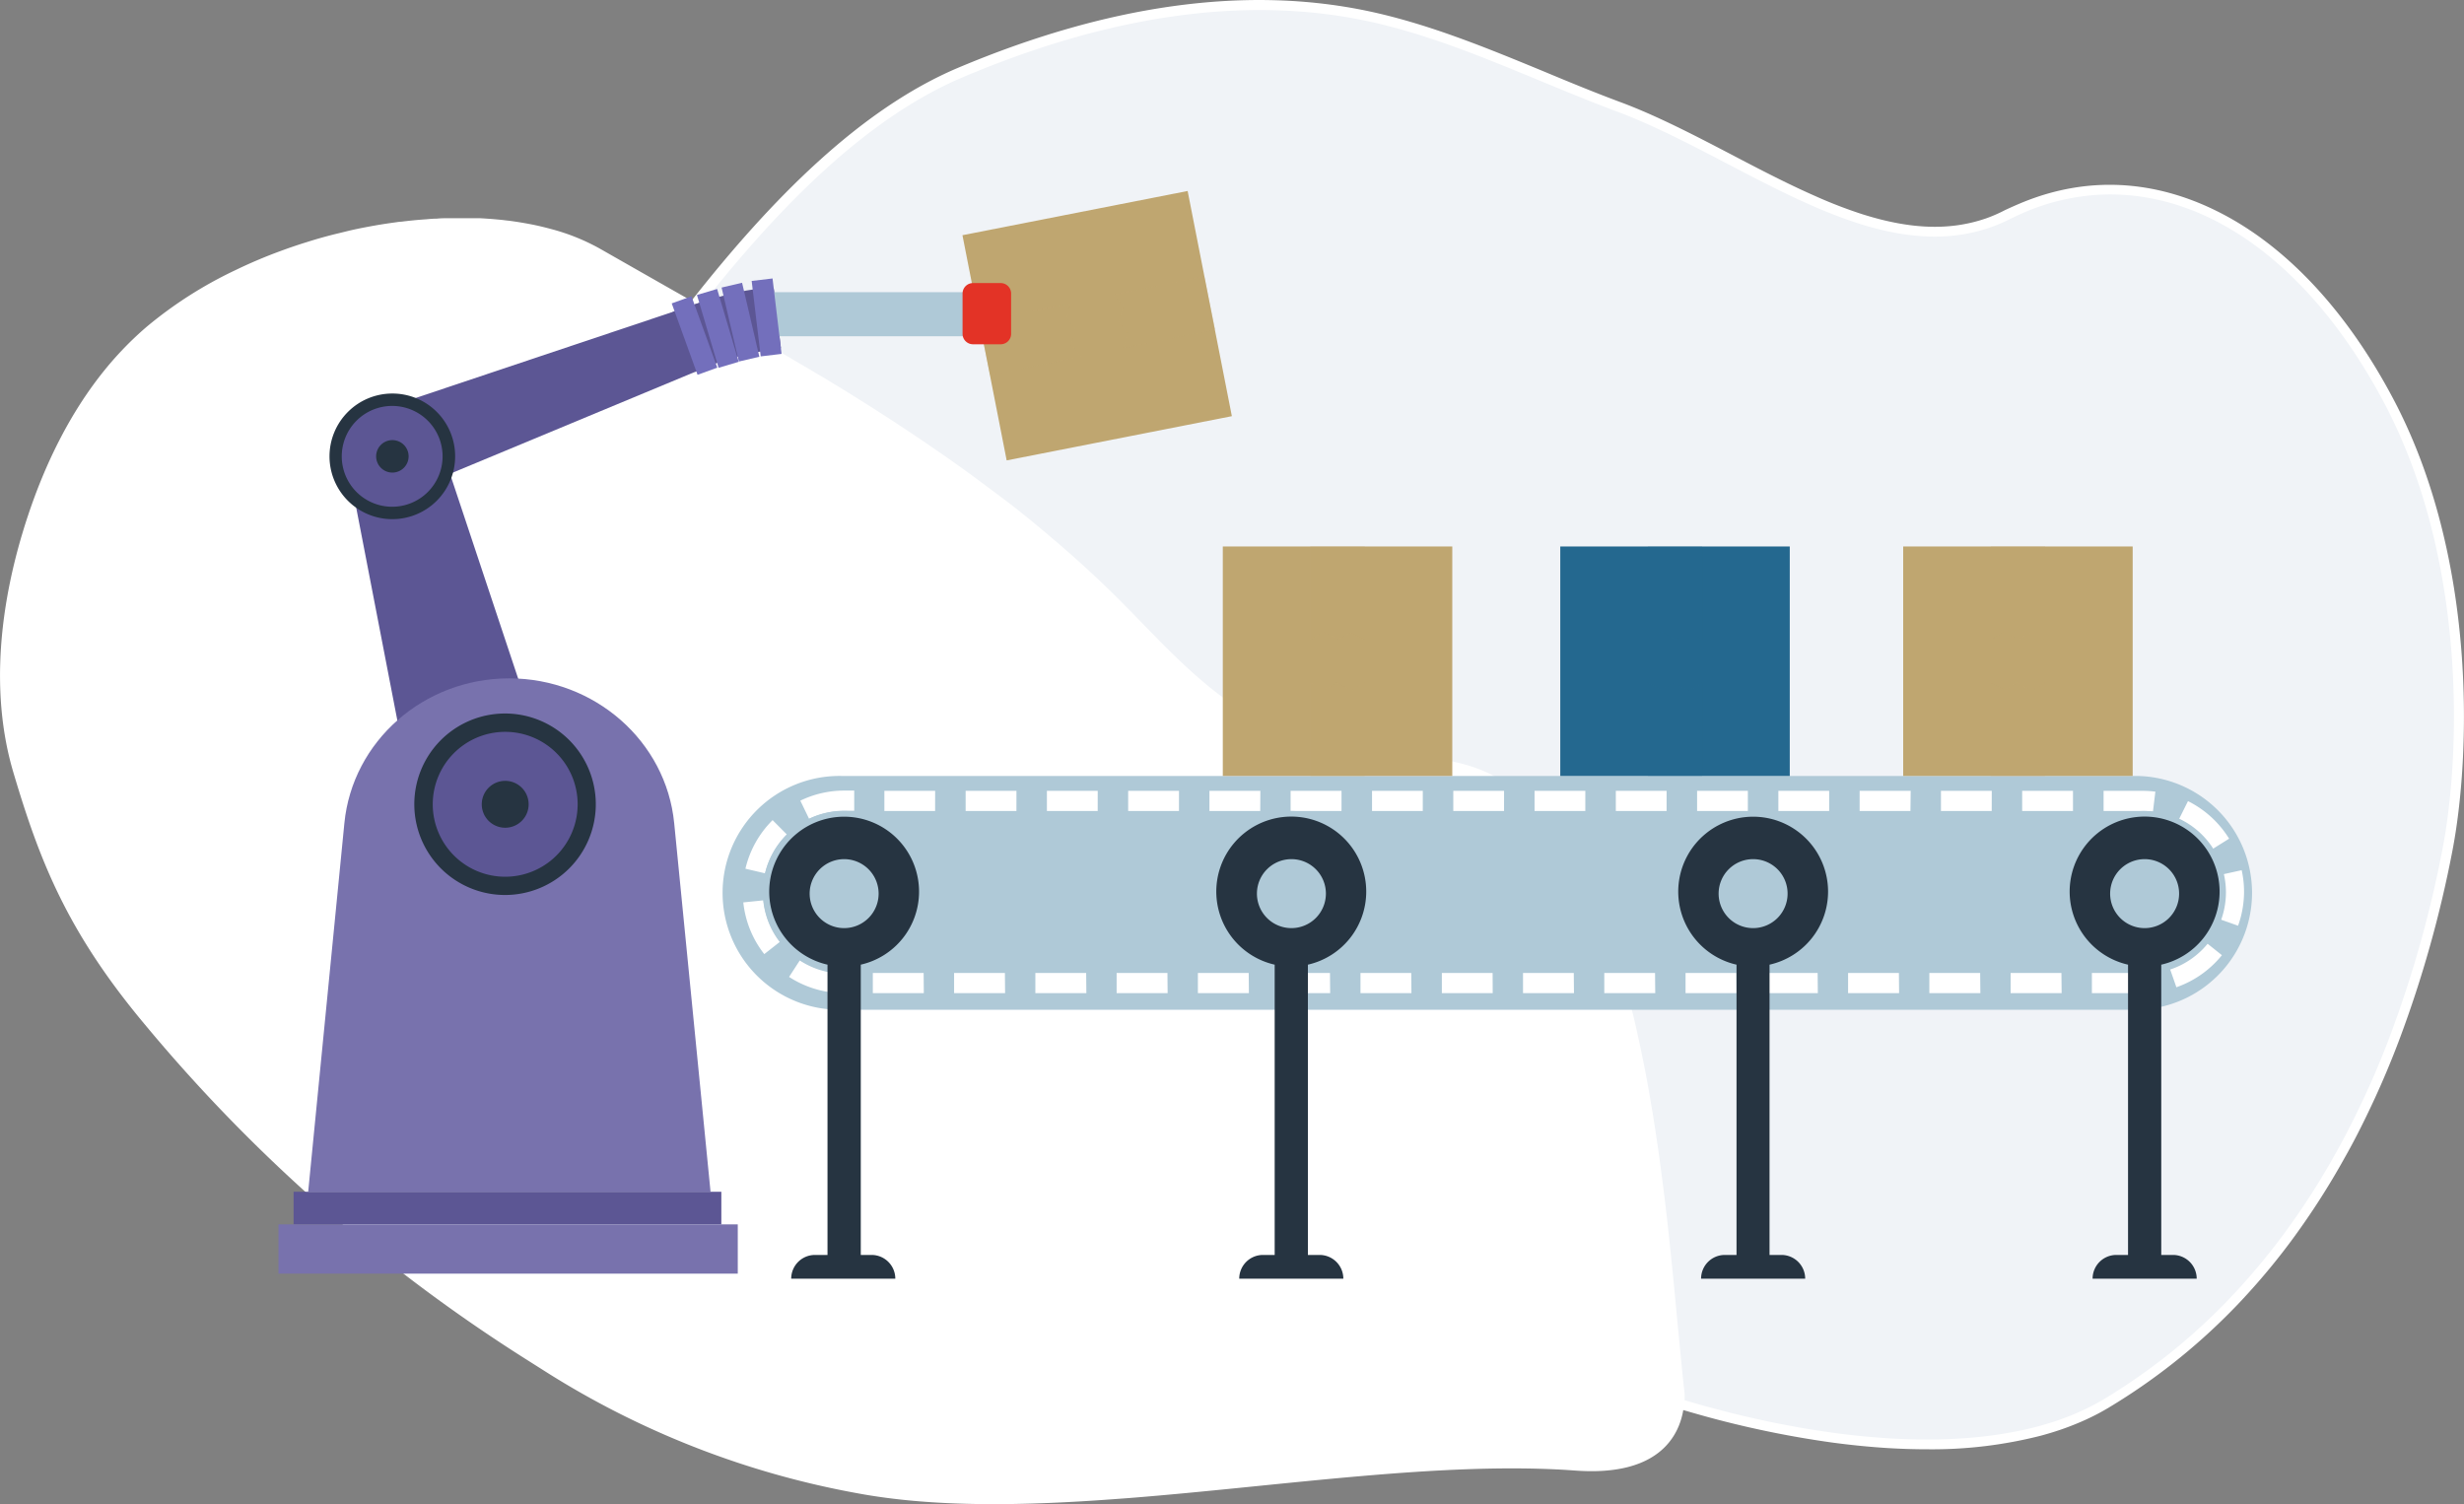
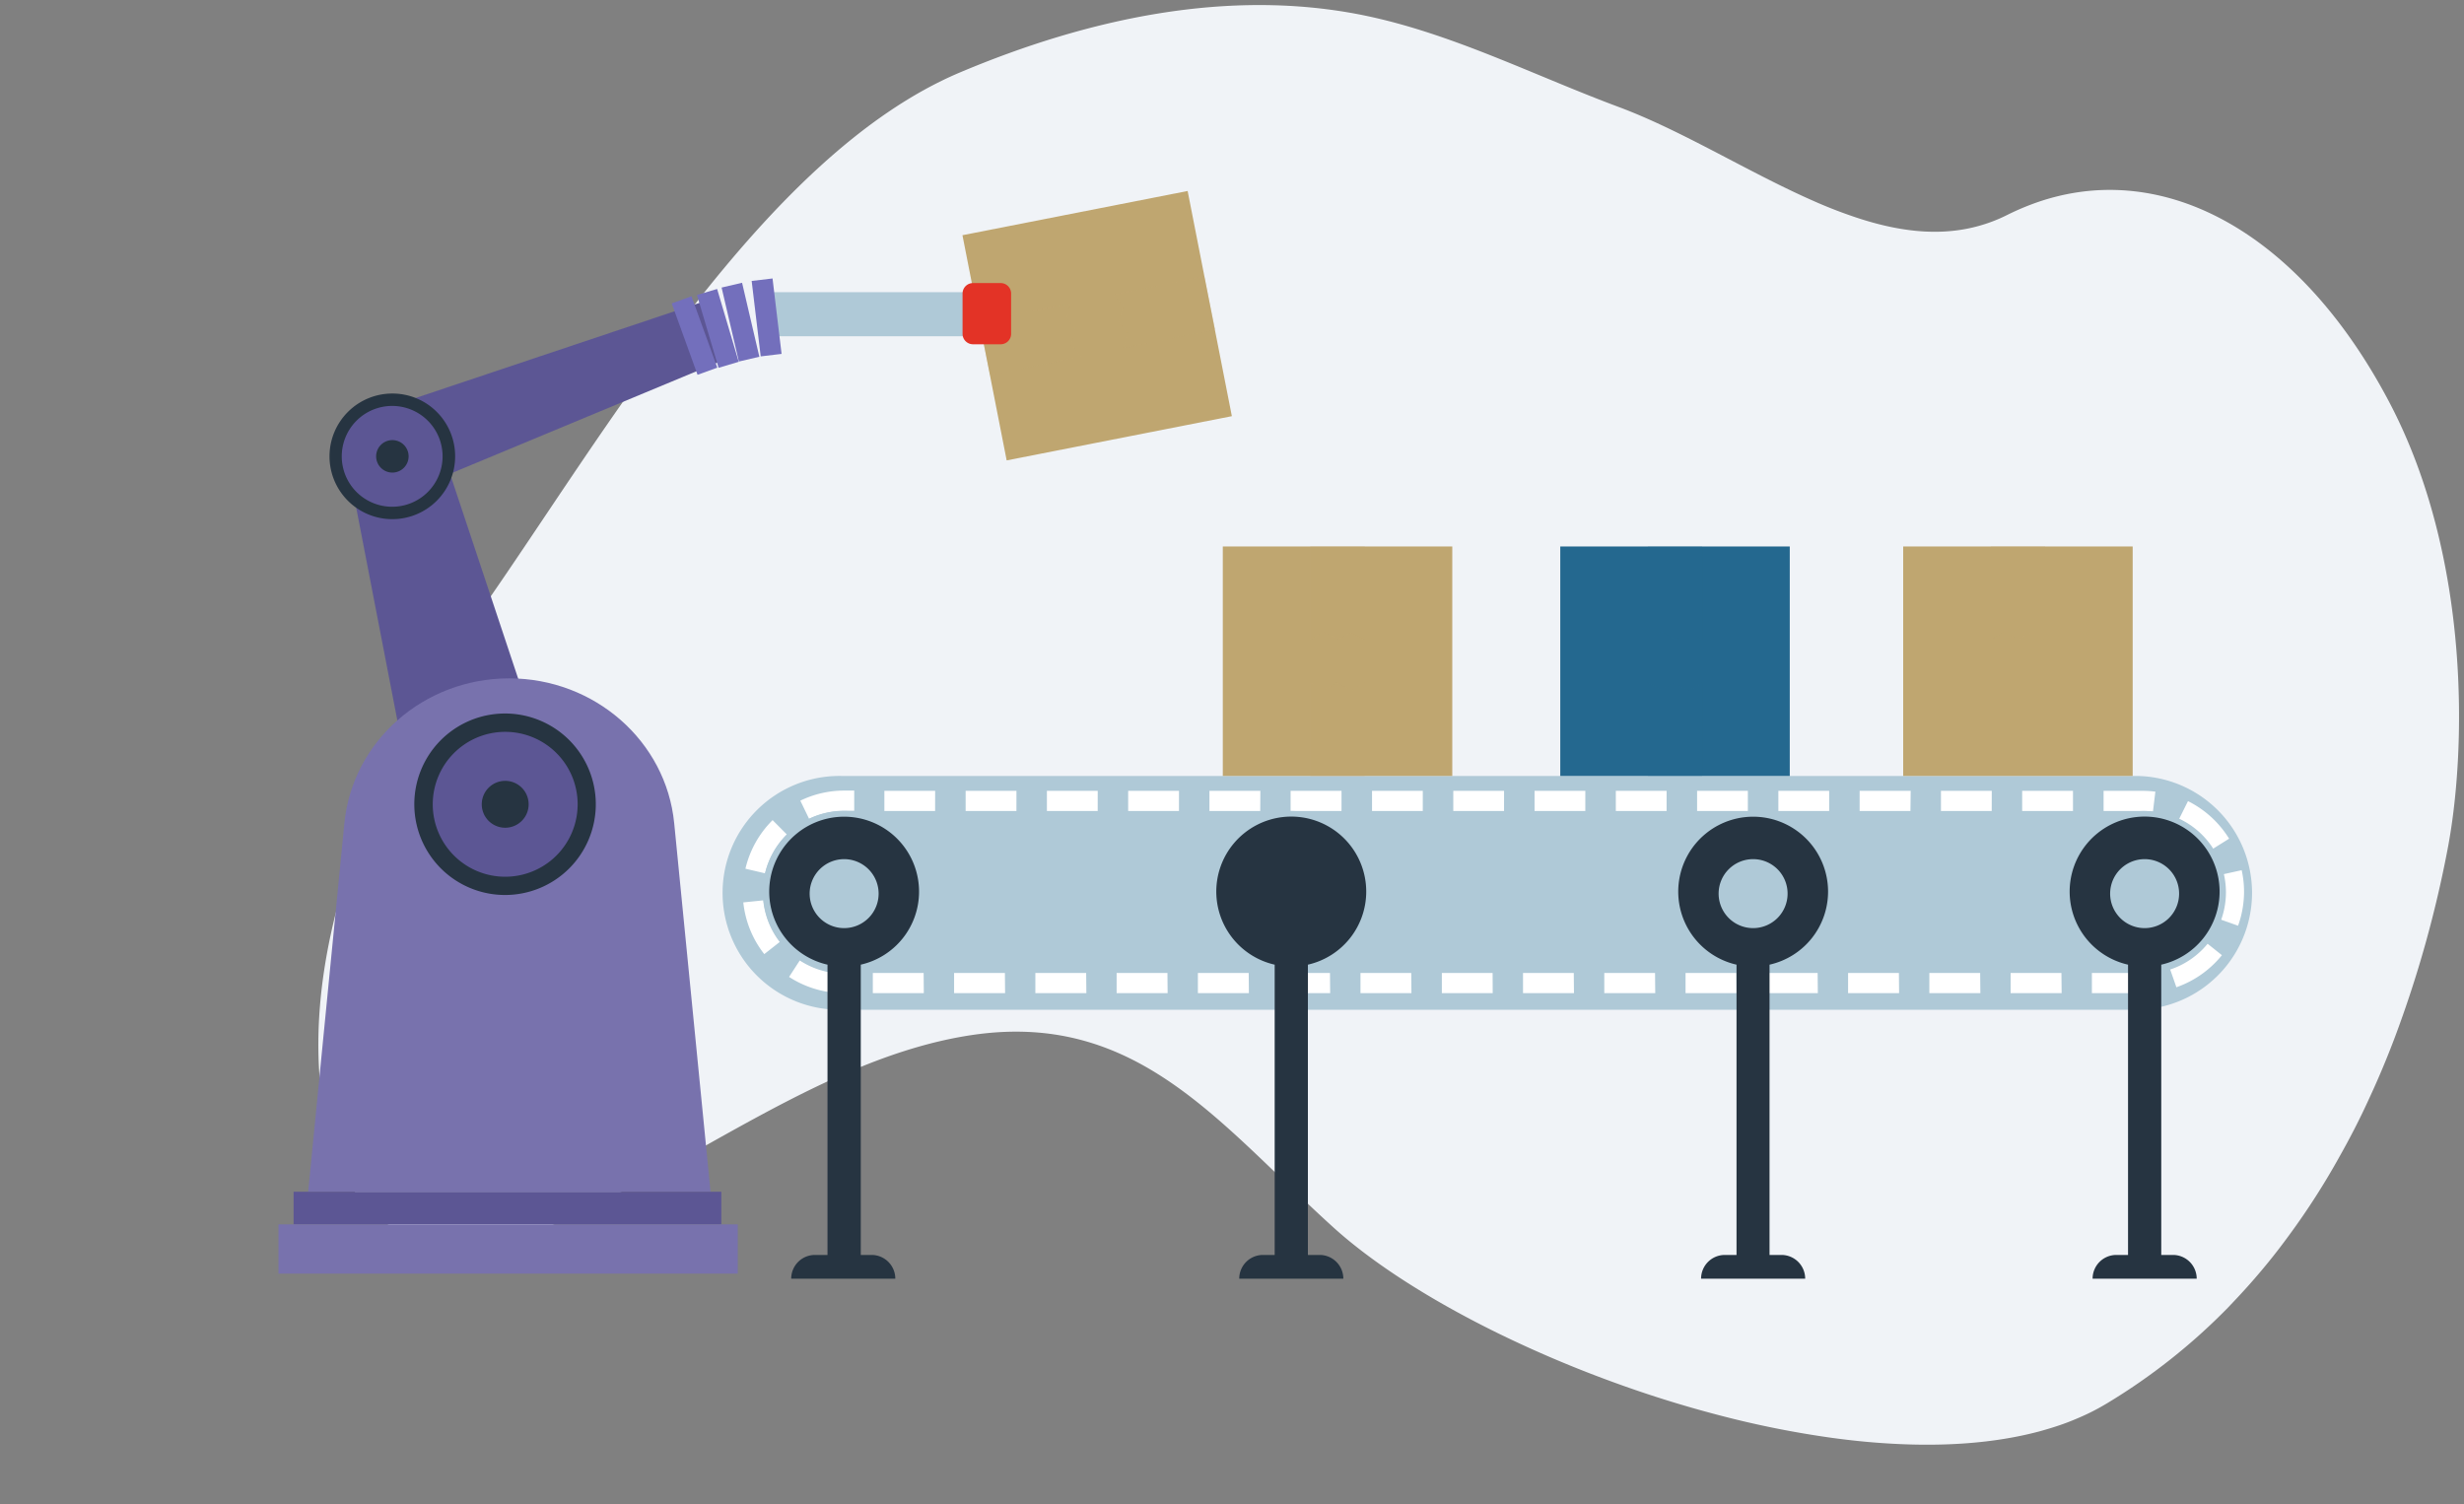
<svg xmlns="http://www.w3.org/2000/svg" viewBox="0 0 488.75 298.39">
  <rect x="0" y="0" width="488.75" height="298.39" fill="#808080" stroke="none" />
  <defs>
    <clipPath id="a">
      <rect x="151.31" y="160.88" width="32.26" height="32.26" fill="none" />
    </clipPath>
    <clipPath id="b">
      <rect x="409.28" y="160.88" width="32.26" height="32.26" fill="none" />
    </clipPath>
    <clipPath id="c">
-       <rect x="331.62" y="160.88" width="32.26" height="32.26" fill="none" />
-     </clipPath>
+       </clipPath>
    <clipPath id="d">
      <rect x="240.02" y="160.88" width="32.26" height="32.26" fill="none" />
    </clipPath>
    <clipPath id="e">
      <rect x="220.76" y="54.8" width="20.24" height="14.22" fill="none" />
    </clipPath>
    <clipPath id="f">
      <rect x="194.26" y="60.17" width="20.24" height="14.22" fill="none" />
    </clipPath>
    <clipPath id="g">
      <rect x="326.87" y="108.4" width="10.77" height="18.47" fill="none" />
    </clipPath>
    <clipPath id="h">
      <rect x="326.87" y="135.45" width="10.77" height="18.47" fill="none" />
    </clipPath>
    <clipPath id="i">
      <rect x="394.88" y="108.4" width="10.76" height="18.47" fill="none" />
    </clipPath>
    <clipPath id="j">
      <rect x="394.88" y="135.45" width="10.76" height="18.47" fill="none" />
    </clipPath>
    <clipPath id="k">
      <rect x="259.93" y="108.4" width="10.77" height="18.47" fill="none" />
    </clipPath>
    <clipPath id="l">
      <rect x="259.93" y="135.45" width="10.77" height="18.47" fill="none" />
    </clipPath>
  </defs>
  <title>manufacturing</title>
  <g style="isolation:isolate">
    <path d="M109.58,243c27.53-11.83,54.1-33.27,83-37.66,33-5,49.37,17.74,71.92,38.14,7.9,7.15,19.28,14.42,32.49,20.91a234.27,234.27,0,0,0,22.91,9.74c6.83,2.5,13.87,4.71,20.93,6.55a192.72,192.72,0,0,0,22.67,4.55c3.53.48,7,.84,10.46,1.06,11.05.73,21.49.07,30.6-2.37,1.3-.36,2.57-.74,3.82-1.16s2.19-.79,3.25-1.23l.82-.35a43,43,0,0,0,5.07-2.57h0l.44-.26a120.54,120.54,0,0,0,24-19l1-1.06c.9-.94,1.79-1.9,2.66-2.87A129.22,129.22,0,0,0,454,245.1a144.72,144.72,0,0,0,10.12-15.79c2.06-3.65,4-7.42,5.75-11.26,1.86-4,3.58-8.09,5.15-12.25a227.11,227.11,0,0,0,10.45-37.22c3.71-19.13,4.82-57.92-11.67-89.05C455.64,45.2,428,31,402.77,40.61q-2.29.87-4.57,2a30.84,30.84,0,0,1-3.88,1.64c-8.16,2.82-16.64,1.92-25.26-.82a93.18,93.18,0,0,1-9.52-3.65C346.66,34.1,333.62,25.88,321,21.19c-16.77-6.25-33-14.56-50.45-18.14-26.81-5.48-54.78.64-80.09,11.3-39,16.44-70.47,71.72-95.57,107.46-19.64,28-38.6,69.6-29.31,105.06,0,0,8.26,31.48,44,16.1" fill="#f0f3f7" />
-     <path d="M474.69,79.06c-8.92-16.85-20.43-29.42-33.3-36.33s-26.21-7.91-39-3.06c-1.53.58-3.09,1.27-4.67,2A29.2,29.2,0,0,1,394,43.3c-7.19,2.49-15,2.23-24.63-.82A91.35,91.35,0,0,1,360,38.86c-5.46-2.4-11.06-5.32-16.46-8.15-7.3-3.81-14.85-7.75-22.14-10.46-5.08-1.89-10.2-4-15.15-6.07C294.8,9.46,283,4.58,270.75,2.07c-24-4.9-51.14-1.08-80.67,11.36C170.67,21.62,153,39.51,137.16,59.66c-6-3.4-12-6.82-18.14-10.32a41.56,41.56,0,0,0-9.74-3.92c-1.06-.29-2.14-.55-3.26-.79-1.63-.33-3.32-.62-5-.84l-.74-.08-.45-.06-1-.1-1.36-.12-1.33-.09-1-.06-.9,0-.3,0c-.44,0-.89,0-1.34,0-.71,0-1.43,0-2.15,0-.41,0-.82,0-1.22,0-.86,0-1.72,0-2.59.09-.71,0-1.44.07-2.15.13-1.62.11-3.27.27-4.92.48-.41,0-.81.09-1.24.14-1.69.23-3.4.5-5.11.82s-3.14.61-4.71,1l-1.26.31c-2.15.51-4.3,1.11-6.41,1.78q-2.59.8-5.13,1.74a96.11,96.11,0,0,0-9,3.81A82.29,82.29,0,0,0,29.07,64.84a66.3,66.3,0,0,0-8.19,8.41c-7.1,8.71-12,19-15.34,29.06C-.18,119.53-2,137.53,2.64,153.18,7.86,170.78,13.3,184.72,28.55,203a321.64,321.64,0,0,0,75.82,66.64c1.58,1,3.15,2,4.74,3a173.41,173.41,0,0,0,60.67,23.51c15.47,2.92,33.48,2.56,52.17,1.15l1.91-.14c30.46-2.4,62.59-7.38,88.61-5.46,16.68,1.23,20.57-7,21.42-12,2.22.65,4.43,1.28,6.65,1.86a197.61,197.61,0,0,0,22.79,4.57c3.55.48,7.1.84,10.53,1.07q4.31.28,8.36.28a87.31,87.31,0,0,0,22.57-2.69c1.41-.38,2.68-.77,3.89-1.18s2.24-.81,3.31-1.25l.83-.35a45.52,45.52,0,0,0,5.18-2.63l0,0a4.23,4.23,0,0,0,.42-.25A122.66,122.66,0,0,0,442.65,260c.35-.36.7-.71,1.05-1.08.91-.95,1.8-1.91,2.68-2.89a132,132,0,0,0,8.43-10.34A150.27,150.27,0,0,0,465,229.8c2-3.51,3.92-7.33,5.78-11.33s3.6-8.15,5.17-12.32a229.34,229.34,0,0,0,10.5-37.38C490,150.42,491.55,110.88,474.69,79.06Zm9.8,89.32a226.71,226.71,0,0,1-10.4,37.06c-1.55,4.13-3.27,8.23-5.12,12.19s-3.75,7.72-5.71,11.2a146.71,146.71,0,0,1-10.06,15.68c-2.54,3.46-5.33,6.89-8.3,10.19-.87,1-1.75,1.91-2.64,2.85l-1,1.05a120.33,120.33,0,0,1-23.82,18.87c-.13.08-.25.16-.39.23l-.12.07a43.37,43.37,0,0,1-4.87,2.46l-.81.35c-1,.42-2.07.81-3.19,1.2s-2.4.77-3.76,1.14c-8.61,2.31-18.8,3.1-30.27,2.34-3.4-.22-6.89-.57-10.4-1.05a192.73,192.73,0,0,1-22.55-4.53c-2.32-.6-4.63-1.26-6.94-1.94a12,12,0,0,0,0-1.49c-1.18-10.33-2.24-24.72-4.14-40.1l-.17-1.32c-.43-3.4-.9-6.84-1.43-10.29-.06-.44-.12-.87-.2-1.31-.52-3.39-1.1-6.78-1.74-10.15-.08-.43-.16-.86-.25-1.28-.66-3.37-1.37-6.69-2.16-10-.1-.42-.2-.85-.31-1.26-.62-2.51-1.28-5-2-7.4a119.13,119.13,0,0,0-5.76-15.71c-6-13.07-14.19-22.84-25.72-25.87-10.22-2.67-21.76-2.12-31.84-5.08-14.36-4.22-24.24-15.06-34.06-25.14l-.51-.51c-5-5.13-10.22-9.91-15.58-14.44-.7-.6-1.4-1.18-2.11-1.77q-2.91-2.43-5.9-4.75h0L197,97.42l-1.75-1.3a.24.24,0,0,0-.08-.06c-2.65-2-5.34-3.92-8.07-5.82-1-.68-1.94-1.34-2.9-2s-1.71-1.16-2.56-1.73c-5-3.36-10.08-6.6-15.24-9.77q-4.19-2.55-8.41-5c-6.25-3.72-12.6-7.37-19-11,15.61-19.84,33-37.39,51.93-45.39C220,3,246.76-.79,270.35,4c12.08,2.47,23.78,7.32,35.08,12,5,2.06,10.11,4.19,15.22,6.09,7.18,2.67,14.67,6.58,21.91,10.36,5.44,2.84,11.06,5.78,16.58,8.21a95.34,95.34,0,0,0,9.61,3.7c9.91,3.14,18.38,3.4,25.89.8a31.65,31.65,0,0,0,4-1.68c1.51-.75,3-1.41,4.48-2,25.39-9.64,52.14,5.09,69.8,38.45C489.52,111.33,488,150.3,484.49,168.38Z" fill="#fff" />
    <path d="M424,200.29H167a23.19,23.19,0,1,1,0-46.37H424a23.19,23.19,0,0,1,0,46.37" fill="#afc9d7" />
    <rect x="242.55" y="108.4" width="45.52" height="45.52" fill="#bfa670" />
    <rect x="309.49" y="108.4" width="45.52" height="45.52" fill="#24688f" />
    <rect x="377.51" y="108.4" width="45.52" height="45.52" fill="#bfa670" />
    <rect x="194.87" y="41.83" width="45.52" height="45.52" transform="translate(-8.37 43.16) rotate(-11.11)" fill="#bfa670" />
    <path d="M414.94,197v-4H425l.06,3.41V197Zm-6,0H398.82v-4H408.9Zm-16.12,0H382.7v-4h10.08Zm-16.12,0H366.58v-4h10.08Zm-16.12,0H350.46v-4h10.08Zm-16.13,0H334.34v-4h10.07Zm-16.12,0H318.22v-4h10.07Zm-16.12,0H302.1v-4h10.07Zm-16.12,0H286v-4h10.07Zm-16.12,0H269.86v-4h10.07Zm-16.12,0H253.73v-4h10.08Zm-16.12,0H237.61v-4h10.08Zm-16.12,0H221.49v-4h10.08Zm-16.12,0H205.37v-4h10.08Zm-16.12,0H189.25v-4h10.08Zm-16.12,0H173.13v-4h10.08Zm-16.16,0a20,20,0,0,1-10.57-3.22l2.18-3.36a16,16,0,0,0,8.46,2.58Zm264.63-1.13-1.32-3.77a16,16,0,0,0,7.2-5.13l3.13,2.5A20.14,20.14,0,0,1,431.68,195.84Zm-280.12-6.61A19.93,19.93,0,0,1,147.44,179l4-.41a16,16,0,0,0,3.3,8.2Zm292.38-5.62-3.77-1.34a16.32,16.32,0,0,0,.54-8.83l3.9-.86a19.61,19.61,0,0,1,.47,4.33A20,20,0,0,1,443.94,183.61ZM151.75,173.23l-3.89-.91a20,20,0,0,1,5.39-9.64l2.82,2.84A16.08,16.08,0,0,0,151.75,173.23Zm287-4.74a16.06,16.06,0,0,0-6.53-6l1.78-3.58a20.14,20.14,0,0,1,8.16,7.45Zm-278.26-6.07-1.74-3.6a19.89,19.89,0,0,1,8.69-2h2v4h-2A16,16,0,0,0,160.44,162.42ZM427.05,161a17.15,17.15,0,0,0-2-.13h-7.79v-4H425a21.35,21.35,0,0,1,2.53.16Zm-15.86-.13H401.11v-4h10.08Zm-16.12,0H385v-4h10.08Zm-16.12,0H368.87v-4H379Zm-16.12,0H352.75v-4h10.08Zm-16.13,0H336.63v-4H346.7Zm-16.12,0H320.51v-4h10.07Zm-16.12,0H304.39v-4h10.07Zm-16.12,0H288.27v-4h10.07Zm-16.12,0H272.15v-4h10.07Zm-16.12,0H256v-4H266.1Zm-16.12,0H239.9v-4H250Zm-16.12,0H223.78v-4h10.08Zm-16.12,0H207.66v-4h10.08Zm-16.12,0H191.54v-4h10.08Zm-16.13,0H175.42v-4h10.07Z" fill="#fff" />
    <g style="mix-blend-mode:multiply">
      <g clip-path="url(#a)">
        <path d="M183.57,177a16.13,16.13,0,1,1-16.13-16.13A16.13,16.13,0,0,1,183.57,177" fill="#afc9d7" />
      </g>
    </g>
    <g style="mix-blend-mode:multiply">
      <g clip-path="url(#b)">
        <path d="M441.53,177a16.13,16.13,0,1,1-16.12-16.13A16.13,16.13,0,0,1,441.53,177" fill="#afc9d7" />
      </g>
    </g>
    <g style="mix-blend-mode:multiply">
      <g clip-path="url(#c)">
        <path d="M363.88,177a16.13,16.13,0,1,1-16.13-16.13A16.13,16.13,0,0,1,363.88,177" fill="#afc9d7" />
      </g>
    </g>
    <g style="mix-blend-mode:multiply">
      <g clip-path="url(#d)">
        <path d="M272.27,177a16.13,16.13,0,1,1-16.12-16.13A16.13,16.13,0,0,1,272.27,177" fill="#afc9d7" />
      </g>
    </g>
    <path d="M182.3,176.87a14.86,14.86,0,1,0-18.16,14.48v57.58h-2.49a4.71,4.71,0,0,0-4.71,4.71h20.65a4.71,4.71,0,0,0-4.71-4.71h-2.14V191.35A14.85,14.85,0,0,0,182.3,176.87Z" fill="#263441" />
    <path d="M271,176.87a14.87,14.87,0,1,0-18.16,14.48v57.58h-2.32a4.71,4.71,0,0,0-4.71,4.71h20.65a4.71,4.71,0,0,0-4.71-4.71h-2.32V191.35A14.86,14.86,0,0,0,271,176.87Z" fill="#263441" />
    <polygon points="145.11 70.75 141.04 59.32 71.77 82.52 74.7 90.74 69.02 92.23 80.68 152.54 106.5 145.78 89.26 93.98 145.11 70.75" fill="#5c5694" />
    <path d="M362.61,176.87a14.86,14.86,0,1,0-18.16,14.48v57.58h-2.32a4.71,4.71,0,0,0-4.71,4.71h20.65a4.71,4.71,0,0,0-4.71-4.71H351V191.35A14.86,14.86,0,0,0,362.61,176.87Z" fill="#263441" />
    <path d="M440.27,176.87a14.87,14.87,0,1,0-18.16,14.48v57.58h-2.32a4.71,4.71,0,0,0-4.71,4.71h20.65a4.71,4.71,0,0,0-4.71-4.71H428.7V191.35A14.86,14.86,0,0,0,440.27,176.87Z" fill="#263441" />
    <path d="M140.94,236.4H61.13l7.18-73.12C69.91,147,84.08,134.56,101,134.56s31.13,12.44,32.73,28.72Z" fill="#7872ad" />
    <rect x="58.24" y="236.4" width="84.84" height="6.47" fill="#5c5694" />
    <rect x="55.24" y="242.87" width="91.1" height="9.77" fill="#7872ad" />
    <path d="M90.28,90.52A12.46,12.46,0,1,1,77.83,78.06,12.44,12.44,0,0,1,90.28,90.52" fill="#263441" />
    <path d="M87.79,90.52a10,10,0,1,1-10-10,10,10,0,0,1,10,10" fill="#5c5694" />
    <path d="M81.05,90.52a3.22,3.22,0,1,1-3.22-3.22,3.22,3.22,0,0,1,3.22,3.22" fill="#263441" />
    <path d="M118.18,159.53a18,18,0,1,1-18-18,18,18,0,0,1,18,18" fill="#263441" />
    <path d="M114.58,159.53a14.37,14.37,0,1,1-14.36-14.36,14.36,14.36,0,0,1,14.36,14.36" fill="#5c5694" />
    <path d="M104.86,159.53a4.65,4.65,0,1,1-4.65-4.64,4.65,4.65,0,0,1,4.65,4.64" fill="#263441" />
-     <path d="M133.42,61.87s14.5-5.47,20.07-4.56l1.41,11.75s-9.7,1.11-17.09,4.72Z" fill="#5c5694" />
    <rect x="140.3" y="57.6" width="4.17" height="15.07" transform="translate(-12.64 43.18) rotate(-16.52)" fill="#736fbc" />
    <rect x="152.07" y="57.96" width="43.45" height="8.74" fill="#afc9d7" />
    <rect x="144.79" y="56.38" width="4.17" height="15.07" transform="translate(-10.68 35.05) rotate(-13.14)" fill="#736fbc" />
    <rect x="149.98" y="55.43" width="4.17" height="15.07" transform="translate(-6.41 18.53) rotate(-6.83)" fill="#736fbc" />
    <g opacity="0.4" style="mix-blend-mode:multiply">
      <g clip-path="url(#e)">
        <polygon points="238.87 54.8 220.76 58.47 222.81 60.71 221.87 63.91 223.71 66.02 222.9 69.02 241 65.35 238.87 54.8" fill="#bfa670" />
      </g>
    </g>
    <g opacity="0.4" style="mix-blend-mode:multiply">
      <g clip-path="url(#f)">
        <polygon points="196.39 74.39 214.5 70.72 212.45 68.48 213.39 65.27 211.55 63.17 212.36 60.17 194.25 63.84 196.39 74.39" fill="#bfa670" />
      </g>
    </g>
    <rect x="135.73" y="59.16" width="4.17" height="15.07" transform="matrix(0.94, -0.34, 0.34, 0.94, -14.46, 50.72)" fill="#736fbc" />
    <path d="M198.47,68.29H193a2.07,2.07,0,0,1-2.07-2.07v-8A2.07,2.07,0,0,1,193,56.15h5.49a2.07,2.07,0,0,1,2.07,2.07v8a2.07,2.07,0,0,1-2.07,2.07" fill="#e33326" />
    <g opacity="0.3" style="mix-blend-mode:multiply">
      <g clip-path="url(#g)">
        <polygon points="326.87 108.4 326.87 126.87 329.47 125.31 332.43 126.87 334.86 125.48 337.63 126.87 337.63 108.4 326.87 108.4" fill="#24688f" />
      </g>
    </g>
    <g opacity="0.3" style="mix-blend-mode:multiply">
      <g clip-path="url(#h)">
        <polygon points="337.63 153.92 337.63 135.44 335.03 137.01 332.08 135.44 329.65 136.84 326.87 135.44 326.87 153.92 337.63 153.92" fill="#24688f" />
      </g>
    </g>
    <g opacity="0.4" style="mix-blend-mode:multiply">
      <g clip-path="url(#i)">
        <polygon points="394.88 108.4 394.88 126.87 397.49 125.31 400.44 126.87 402.87 125.48 405.65 126.87 405.65 108.4 394.88 108.4" fill="#bfa670" />
      </g>
    </g>
    <g opacity="0.4" style="mix-blend-mode:multiply">
      <g clip-path="url(#j)">
-         <polygon points="405.65 153.92 405.65 135.44 403.05 137.01 400.09 135.44 397.66 136.84 394.88 135.44 394.88 153.92 405.65 153.92" fill="#bfa670" />
-       </g>
+         </g>
    </g>
    <g opacity="0.4" style="mix-blend-mode:multiply">
      <g clip-path="url(#k)">
        <polygon points="259.93 108.4 259.93 126.87 262.53 125.31 265.48 126.87 267.91 125.48 270.69 126.87 270.69 108.4 259.93 108.4" fill="#bfa670" />
      </g>
    </g>
    <g opacity="0.4" style="mix-blend-mode:multiply">
      <g clip-path="url(#l)">
        <polygon points="270.69 153.92 270.69 135.44 268.09 137.01 265.14 135.44 262.7 136.84 259.93 135.44 259.93 153.92 270.69 153.92" fill="#bfa670" />
      </g>
    </g>
-     <path d="M263,177.25a6.84,6.84,0,1,1-6.83-6.83,6.83,6.83,0,0,1,6.83,6.83" fill="#afc9d7" />
    <path d="M174.28,177.25a6.84,6.84,0,1,1-6.84-6.83,6.84,6.84,0,0,1,6.84,6.83" fill="#afc9d7" />
    <path d="M432.24,177.25a6.84,6.84,0,1,1-6.83-6.83,6.83,6.83,0,0,1,6.83,6.83" fill="#afc9d7" />
    <path d="M354.58,177.25a6.84,6.84,0,1,1-6.83-6.83,6.83,6.83,0,0,1,6.83,6.83" fill="#afc9d7" />
  </g>
</svg>